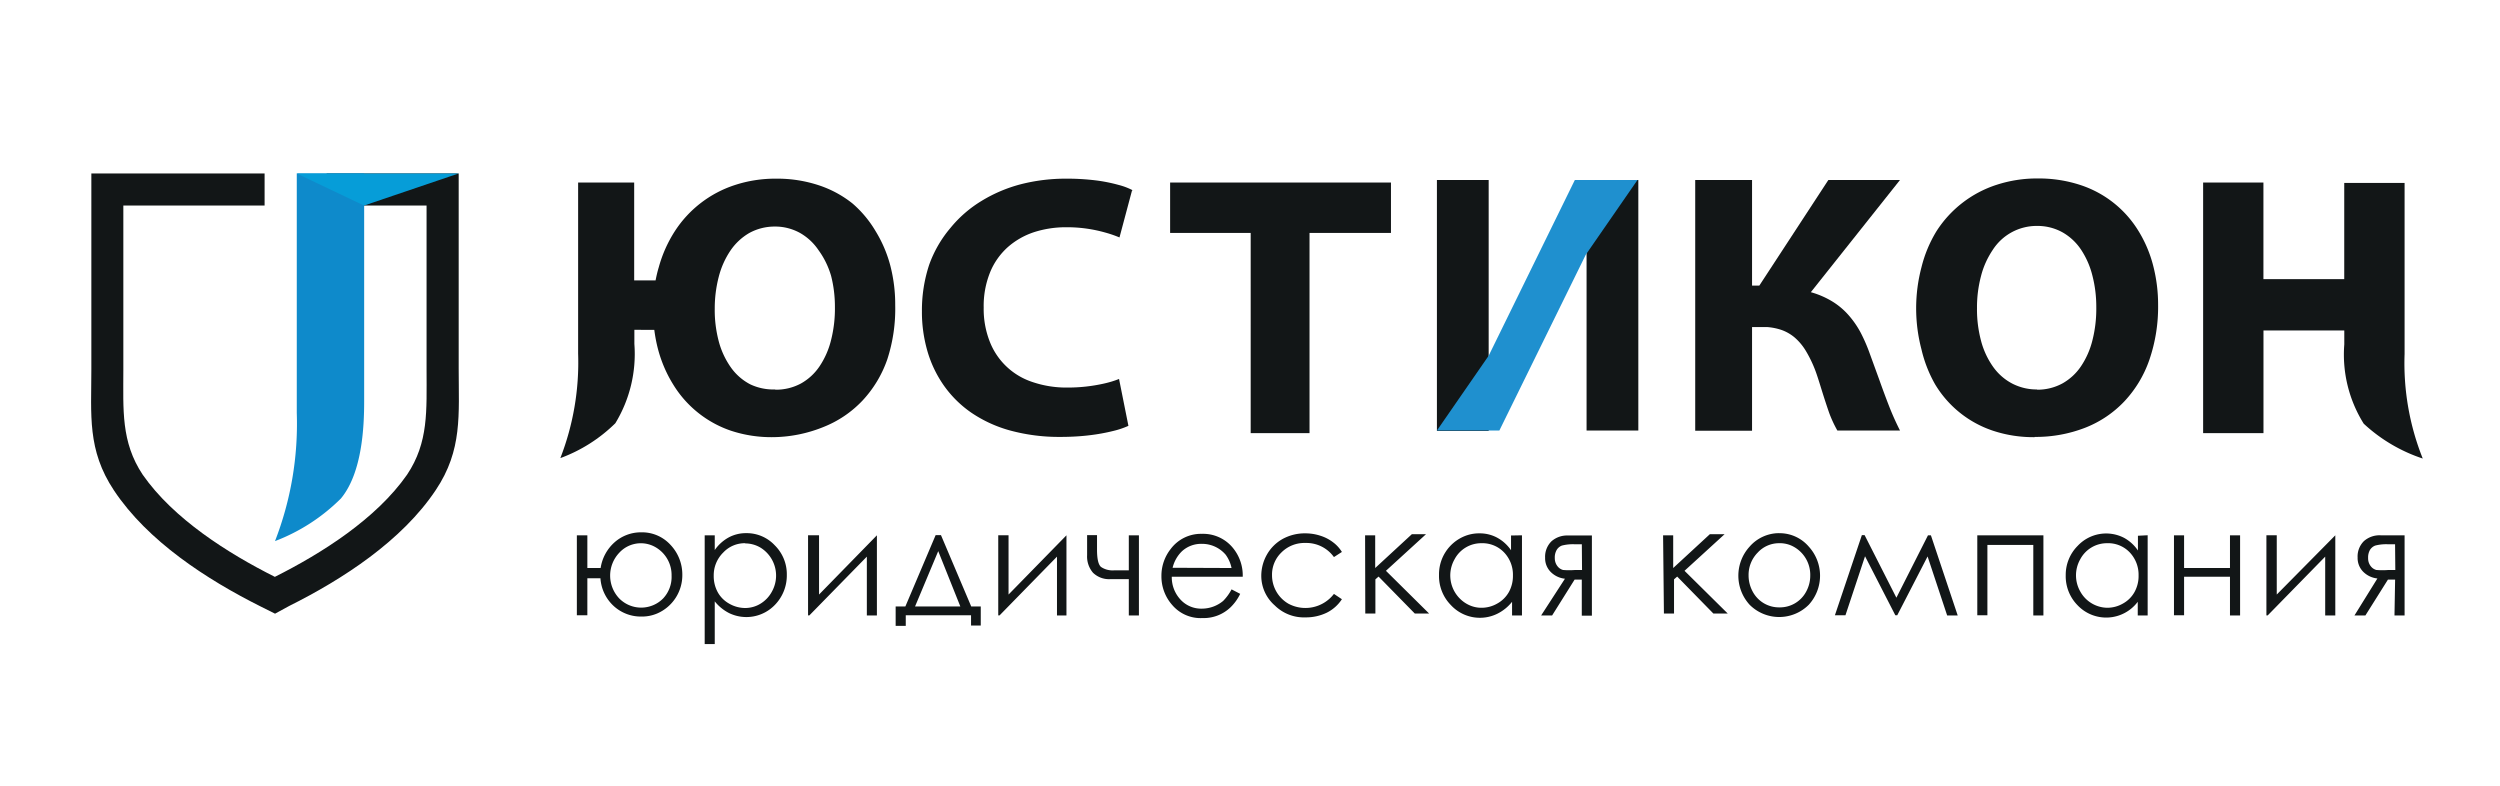
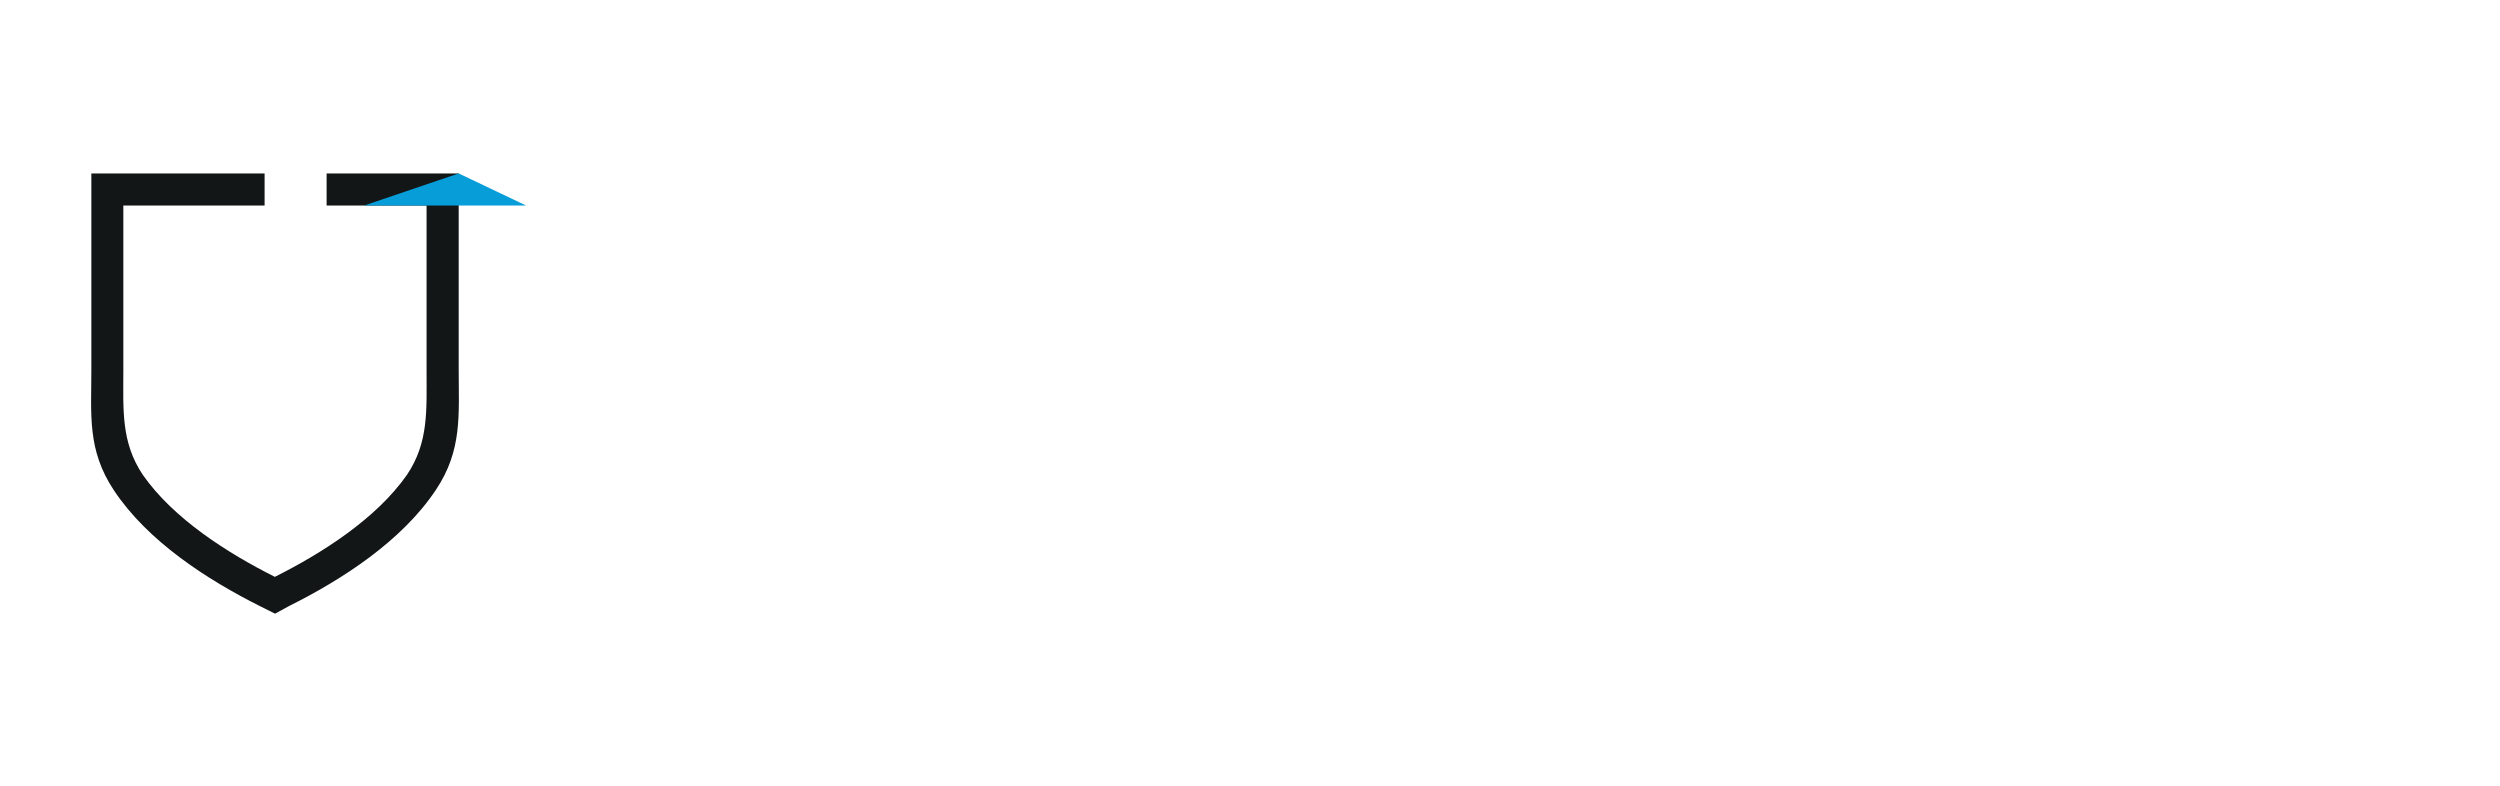
<svg xmlns="http://www.w3.org/2000/svg" width="512" height="161" fill="none">
-   <path d="M323.95 118.7h-1.47l-4.61 7.35h-2.25l4.88-7.53a4.8 4.8 0 0 1-2.93-1.4 3.98 3.98 0 0 1-1.13-2.9 4.43 4.43 0 0 1 1.3-3.36 4.83 4.83 0 0 1 3.4-1.19h4.88v16.42h-2.07v-7.4Zm0-7.23h-1.38c-.9-.05-1.8.04-2.68.26-.44.16-.82.47-1.07.88a3.1 3.1 0 0 0-.4 1.66c-.01.6.17 1.19.53 1.66.29.4.7.67 1.16.8.83.07 1.67.07 2.5 0H324l-.04-5.26ZM466.28 109.63v12.13l11.99-12.13v16.42h-2.07V114l-11.78 12.04h-.26v-16.42h2.12ZM456.7 118.12h-9.4V126h-2.07v-16.37h2.07v6.7h9.4v-6.7h2.07v16.42h-2.07v-7.93ZM404.95 109.63h13.54v16.42h-2.07V111.6h-9.4V126h-2.07v-16.37ZM206.55 109.63v12.13l11.86-12.13v16.42h-1.94V114l-11.77 12.04h-.26v-16.42h2.11ZM167.74 109.63v12.13l11.85-12.13v16.42h-2.06V114l-11.78 12.04h-.26v-16.42h2.25ZM490.51 118.7h-1.46l-4.62 7.35h-2.24l4.7-7.58a4.8 4.8 0 0 1-2.93-1.4 3.98 3.98 0 0 1-1.12-2.89 4.41 4.41 0 0 1 1.3-3.37 4.83 4.83 0 0 1 3.4-1.18h4.92v16.42h-2.07l.13-7.36Zm0-7.23h-1.38c-.9-.05-1.8.04-2.67.26-.44.16-.82.47-1.08.88a3.1 3.1 0 0 0-.39 1.66c-.02.6.16 1.19.52 1.66.29.4.7.67 1.17.8.83.07 1.67.07 2.5 0h1.38l-.05-5.26ZM394.85 109.63h.6l5.49 16.42h-2.16l-4.01-12.09-6.21 12.04h-.4l-6.2-12.08-4.01 12.08h-2.16l5.52-16.41h.56l6.51 12.82 6.47-12.78ZM231.18 118.6h-3.67a4.71 4.71 0 0 1-3.66-1.3 5.09 5.09 0 0 1-1.21-3.6v-4.11h2.03v2.97c0 1.9.27 3.08.82 3.55.77.52 1.7.76 2.63.7h3.06v-7.18h2.07v16.42h-2.07v-7.44ZM185.42 124.2l6.2-14.61h1.09l6.2 14.62h1.95v3.9h-1.99V126H185.5v2.18h-2.07v-3.98h1.99Zm6.73-11.33-4.75 11.34h9.28l-4.53-11.34ZM340.6 109.63h2.07v6.7l7.5-6.92h3.02l-8.2 7.49 8.85 8.75h-2.94l-7.41-7.57-.65.57v7h-2.07l-.17-16.02ZM279.57 109.63h2.07v6.7l7.5-6.92h2.9l-8.2 7.49 8.84 8.75h-2.93l-7.42-7.57-.65.57v7h-2.07l-.04-16.02ZM252.22 120.7l1.77.92a9.57 9.57 0 0 1-1.98 2.76 7.93 7.93 0 0 1-5.74 2.2 7.63 7.63 0 0 1-6.16-2.63 8.83 8.83 0 0 1-2.25-5.96 8.84 8.84 0 0 1 1.9-5.56 7.74 7.74 0 0 1 6.38-3.1 7.87 7.87 0 0 1 6.6 3.19 8.85 8.85 0 0 1 1.77 5.6h-14.53a6.7 6.7 0 0 0 1.8 4.69 5.72 5.72 0 0 0 4.32 1.84 6.83 6.83 0 0 0 4.4-1.58c.69-.7 1.27-1.5 1.72-2.36Zm0-4.37c-.2-.98-.61-1.91-1.2-2.72a6.34 6.34 0 0 0-4.87-2.23c-1.52-.04-2.98.5-4.1 1.53a7 7 0 0 0-1.9 3.37l12.07.05ZM439.84 109.63v16.42h-2.03v-2.8a8.08 8.08 0 0 1-12.33.7 8.47 8.47 0 0 1-2.42-6.13 8.41 8.41 0 0 1 2.46-6.04 7.98 7.98 0 0 1 9.49-1.63 8.19 8.19 0 0 1 2.84 2.59v-3.02l1.99-.1Zm-8.28 1.62a6.18 6.18 0 0 0-5.52 3.28 6.68 6.68 0 0 0 0 6.61 6.42 6.42 0 0 0 5.52 3.33 6.4 6.4 0 0 0 3.23-.87c1-.55 1.82-1.37 2.37-2.37.56-1.03.85-2.2.82-3.37a6.62 6.62 0 0 0-1.85-4.77 6.1 6.1 0 0 0-4.62-1.84h.05ZM311.7 109.63v16.42h-2.03v-2.8a8.9 8.9 0 0 1-2.93 2.4 8.09 8.09 0 0 1-9.62-1.75 8.47 8.47 0 0 1-2.41-6.13 8.43 8.43 0 0 1 5.11-7.91 7.88 7.88 0 0 1 3.21-.63 7.5 7.5 0 0 1 3.58.88 8.2 8.2 0 0 1 2.85 2.58v-3.02l2.24-.04Zm-8.28 1.62a6.18 6.18 0 0 0-5.52 3.28 6.7 6.7 0 0 0 2.37 9.07c.95.57 2.04.88 3.15.87a6.4 6.4 0 0 0 3.23-.87c1-.55 1.82-1.37 2.38-2.37.56-1.03.84-2.2.82-3.37a6.6 6.6 0 0 0-1.86-4.77 6.12 6.12 0 0 0-4.57-1.84ZM274.82 113.04l-1.63 1.05a6.93 6.93 0 0 0-5.83-2.89 6.64 6.64 0 0 0-4.91 1.93 6.3 6.3 0 0 0-1.94 4.69 6.73 6.73 0 0 0 3.36 5.82 7.36 7.36 0 0 0 9.32-2.01l1.63 1.09a7.9 7.9 0 0 1-3.1 2.76 9.8 9.8 0 0 1-4.31.96 8.5 8.5 0 0 1-6.34-2.45 8.04 8.04 0 0 1-2.76-6.04c0-1.54.4-3.05 1.16-4.38a8.42 8.42 0 0 1 3.23-3.2c1.42-.77 3.01-1.16 4.62-1.14 1.05 0 2.1.16 3.1.49.92.29 1.78.73 2.55 1.31a7.1 7.1 0 0 1 1.85 2.01ZM364.27 109.2a7.87 7.87 0 0 1 6.17 2.75 8.83 8.83 0 0 1 0 11.9 8.56 8.56 0 0 1-12.12 0 8.83 8.83 0 0 1 0-11.9 8.02 8.02 0 0 1 5.95-2.76Zm0 2.05a5.92 5.92 0 0 0-4.3 1.93 6.5 6.5 0 0 0-1.86 4.68c0 1.17.3 2.31.86 3.33a6.09 6.09 0 0 0 5.46 3.2 6.08 6.08 0 0 0 5.46-3.2c.56-1.02.86-2.16.85-3.33a6.56 6.56 0 0 0-3.95-6.16 5.93 5.93 0 0 0-2.52-.45ZM144.31 109.63h2.07v3.02a8.36 8.36 0 0 1 2.85-2.58 7.4 7.4 0 0 1 3.58-.88 7.85 7.85 0 0 1 5.87 2.5 8.3 8.3 0 0 1 2.46 6.04 8.63 8.63 0 0 1-2.42 6.13 8.1 8.1 0 0 1-9.4 1.7 8.98 8.98 0 0 1-2.94-2.4v8.75h-2.06v-22.28Zm8.33 1.62a6.03 6.03 0 0 0-4.53 1.92 6.52 6.52 0 0 0-1.94 4.73 6.87 6.87 0 0 0 .82 3.38c.55 1 1.38 1.81 2.37 2.36.99.57 2.1.87 3.24.88 1.1 0 2.2-.3 3.14-.88a6.46 6.46 0 0 0 2.33-2.45 6.73 6.73 0 0 0-2.31-9.03 6.18 6.18 0 0 0-3.2-.87l.08-.04ZM120.3 126h-2.16v-16.37h2.15v6.7h2.72a8.8 8.8 0 0 1 2.89-5.3 8.13 8.13 0 0 1 5.43-2.01 7.89 7.89 0 0 1 6 2.58 8.83 8.83 0 0 1 2.41 6.09 8.54 8.54 0 0 1-5.15 7.95 7.93 7.93 0 0 1-3.26.63 8.21 8.21 0 0 1-5.72-2.23 8.46 8.46 0 0 1-2.64-5.61h-2.68V126Zm17.24-8.1a6.57 6.57 0 0 0-3.87-6.13 6 6 0 0 0-6.86 1.45 6.8 6.8 0 0 0 0 9.33 6.31 6.31 0 0 0 6.94 1.4c.78-.32 1.48-.8 2.07-1.4a6.44 6.44 0 0 0 1.72-4.65ZM451.08 88.7h12.48V67.68h16.55v2.85c-.45 5.7.95 11.4 3.98 16.24a32.93 32.93 0 0 0 12.09 7.14 52.55 52.55 0 0 1-3.72-21.41V37.47H480.1v19.7h-16.55V37.38H451.2V88.7h-.13ZM268.19 88.7V47.7h16.68V37.38h-45.23v10.33h16.5V88.7h12.05ZM358.82 88.22V66.98h3.07c.98.07 1.95.26 2.89.57.97.33 1.87.84 2.67 1.49.98.83 1.8 1.82 2.45 2.93.9 1.52 1.64 3.14 2.2 4.82.43 1.27.82 2.58 1.22 3.85s.83 2.58 1.27 3.85a24.9 24.9 0 0 0 1.7 3.68h12.83a56.01 56.01 0 0 1-2.27-5.08 182.2 182.2 0 0 1-1.93-5.2l-1.93-5.3a35.14 35.14 0 0 0-1.88-4.38 18.8 18.8 0 0 0-2.5-3.64 14.45 14.45 0 0 0-3.37-2.84 17.51 17.51 0 0 0-4.38-1.89l18.26-22.98h-14.67l-14.14 21.63h-1.49V36.86h-11.64v51.36h11.64ZM294.28 61.99v26.27h10.6v-51.4h-10.6v25.13Zm30.65-25.13v51.31h10.6V36.86h-10.6Z" fill="#121617" />
-   <path d="M335.36 36.86h-12.83l-17.65 35.99-10.6 15.32h12.79l17.69-35.99 10.6-15.32Z" fill="#1F90CF" />
-   <path d="M232.11 39.04c-.97-.52-2-.91-3.07-1.18a32.44 32.44 0 0 0-4.64-.92c-2-.24-4.02-.36-6.04-.35-3.13-.01-6.25.37-9.28 1.14a29.9 29.9 0 0 0-8.06 3.42 24.74 24.74 0 0 0-6.35 5.51 24.3 24.3 0 0 0-4.38 7.58 29.7 29.7 0 0 0-1.48 9.54c-.02 2.76.37 5.5 1.13 8.15.73 2.52 1.87 4.9 3.38 7.05a22.54 22.54 0 0 0 5.64 5.56 26.62 26.62 0 0 0 7.93 3.63c3.34.9 6.79 1.34 10.25 1.31 2.03 0 4.06-.1 6.08-.35 1.6-.19 3.2-.48 4.77-.87 1.07-.25 2.11-.6 3.11-1.05l-1.92-9.6c-.99.4-2 .7-3.03.93a33.46 33.46 0 0 1-7.57.83c-2.47.03-4.93-.37-7.27-1.18a14.06 14.06 0 0 1-8.71-8.5 18.27 18.27 0 0 1-1.14-6.7 18.4 18.4 0 0 1 1.31-7.22c.8-1.98 2.05-3.74 3.64-5.17a15.5 15.5 0 0 1 5.38-3.06 21.28 21.28 0 0 1 6.62-1 28.58 28.58 0 0 1 7.96 1.09c.99.27 1.95.6 2.9 1l2.58-9.67.26.08ZM158.68 79.76a11 11 0 0 1-5.03-1.05 11.16 11.16 0 0 1-3.9-3.37 16.64 16.64 0 0 1-2.5-5.25c-.6-2.23-.9-4.53-.87-6.83-.01-2.23.27-4.46.83-6.61.49-1.91 1.3-3.72 2.4-5.35 1-1.47 2.32-2.7 3.86-3.59 1.6-.87 3.4-1.32 5.21-1.31 1.8-.02 3.59.44 5.17 1.31a11.3 11.3 0 0 1 3.8 3.55c1.15 1.58 2 3.34 2.55 5.21.54 2.1.8 4.27.79 6.44.03 2.28-.24 4.57-.8 6.78a16.72 16.72 0 0 1-2.36 5.35 11.09 11.09 0 0 1-3.8 3.5 10.73 10.73 0 0 1-5.17 1.27l-.18-.05Zm-28.77-12.21H134c.17 1.36.43 2.7.78 4.03.67 2.51 1.7 4.92 3.07 7.13a22.23 22.23 0 0 0 11.73 9.46c2.83.95 5.79 1.4 8.76 1.36 3.51-.04 6.99-.74 10.25-2.06a22.33 22.33 0 0 0 8.01-5.39 23.69 23.69 0 0 0 5.12-8.49 33.41 33.41 0 0 0 1.62-11.08 31.8 31.8 0 0 0-1-8.1 26.3 26.3 0 0 0-3.03-7.09 22.65 22.65 0 0 0-4.72-5.65 22.2 22.2 0 0 0-6.88-3.72 27.1 27.1 0 0 0-8.76-1.36c-2.88-.02-5.75.42-8.49 1.32a23.17 23.17 0 0 0-12.26 9.45 26.6 26.6 0 0 0-3.28 7.36c-.27.88-.48 1.8-.66 2.71h-4.38V37.38H118.4v35.03a54.1 54.1 0 0 1-3.64 21.41 31.57 31.57 0 0 0 11.26-7.14 27.28 27.28 0 0 0 3.9-16.24v-2.9ZM417.19 79.76c-1.75.02-3.48-.39-5.04-1.18a11.12 11.12 0 0 1-3.9-3.37 16.38 16.38 0 0 1-2.49-5.25c-.6-2.23-.9-4.53-.87-6.83-.02-2.23.26-4.46.83-6.62.48-1.9 1.3-3.7 2.4-5.34a10.68 10.68 0 0 1 9.06-4.9c1.83-.02 3.63.43 5.22 1.31 1.53.87 2.83 2.09 3.8 3.55a17.02 17.02 0 0 1 2.33 5.34c.54 2.1.8 4.27.79 6.44.03 2.28-.23 4.57-.79 6.78a16.7 16.7 0 0 1-2.36 5.35 11.12 11.12 0 0 1-3.81 3.5 10.69 10.69 0 0 1-5.17 1.27v-.05Zm-.53 9.72c3.55.04 7.07-.6 10.38-1.88a22.2 22.2 0 0 0 8.01-5.38 23.69 23.69 0 0 0 5.13-8.5 33.38 33.38 0 0 0 1.8-11.25 31.8 31.8 0 0 0-1.02-8.1c-.64-2.5-1.66-4.9-3.02-7.1a21.9 21.9 0 0 0-11.82-9.36 27.14 27.14 0 0 0-8.76-1.36c-2.88-.03-5.75.42-8.49 1.31a23.04 23.04 0 0 0-12.26 9.46 26.28 26.28 0 0 0-3.1 7.44 33.02 33.02 0 0 0 0 16.77 26.61 26.61 0 0 0 2.8 7.18 21.88 21.88 0 0 0 11.73 9.46c2.82.95 5.78 1.4 8.75 1.36l-.13-.05Z" fill="#121617" />
  <path fill-rule="evenodd" clip-rule="evenodd" d="M87.36 75.78V42.09H66.89v-6.57h27.05v40c0 9.35.8 16.64-4.68 24.82-6.91 10.4-19.08 18.3-30.03 23.76l-2.9 1.58-2.94-1.47c-11.06-5.54-23.12-13.36-30.04-23.76-5.53-8.31-4.64-15.47-4.64-24.81V35.52h35.48v6.57H25.26v33.69c0 8.15-.5 14.72 3.96 21.43 6.3 9.04 17.42 16.08 27.07 20.93 9.66-4.85 20.78-11.9 27.08-20.93 4.43-6.63 3.99-13.11 3.99-21.43Z" fill="#121617" />
-   <path fill-rule="evenodd" clip-rule="evenodd" d="M74.58 35.52v46.69c0 4.99-.36 14.58-4.76 19.88a38.52 38.52 0 0 1-13.5 8.73 66.38 66.38 0 0 0 4.46-26.25V35.52h13.8Z" fill="#0E8ACB" />
-   <path fill-rule="evenodd" clip-rule="evenodd" d="m74.55 42.1 19.39-6.58h-33.2l13.8 6.57Z" fill="#069DD8" />
+   <path fill-rule="evenodd" clip-rule="evenodd" d="m74.55 42.1 19.39-6.58l13.8 6.57Z" fill="#069DD8" />
</svg>